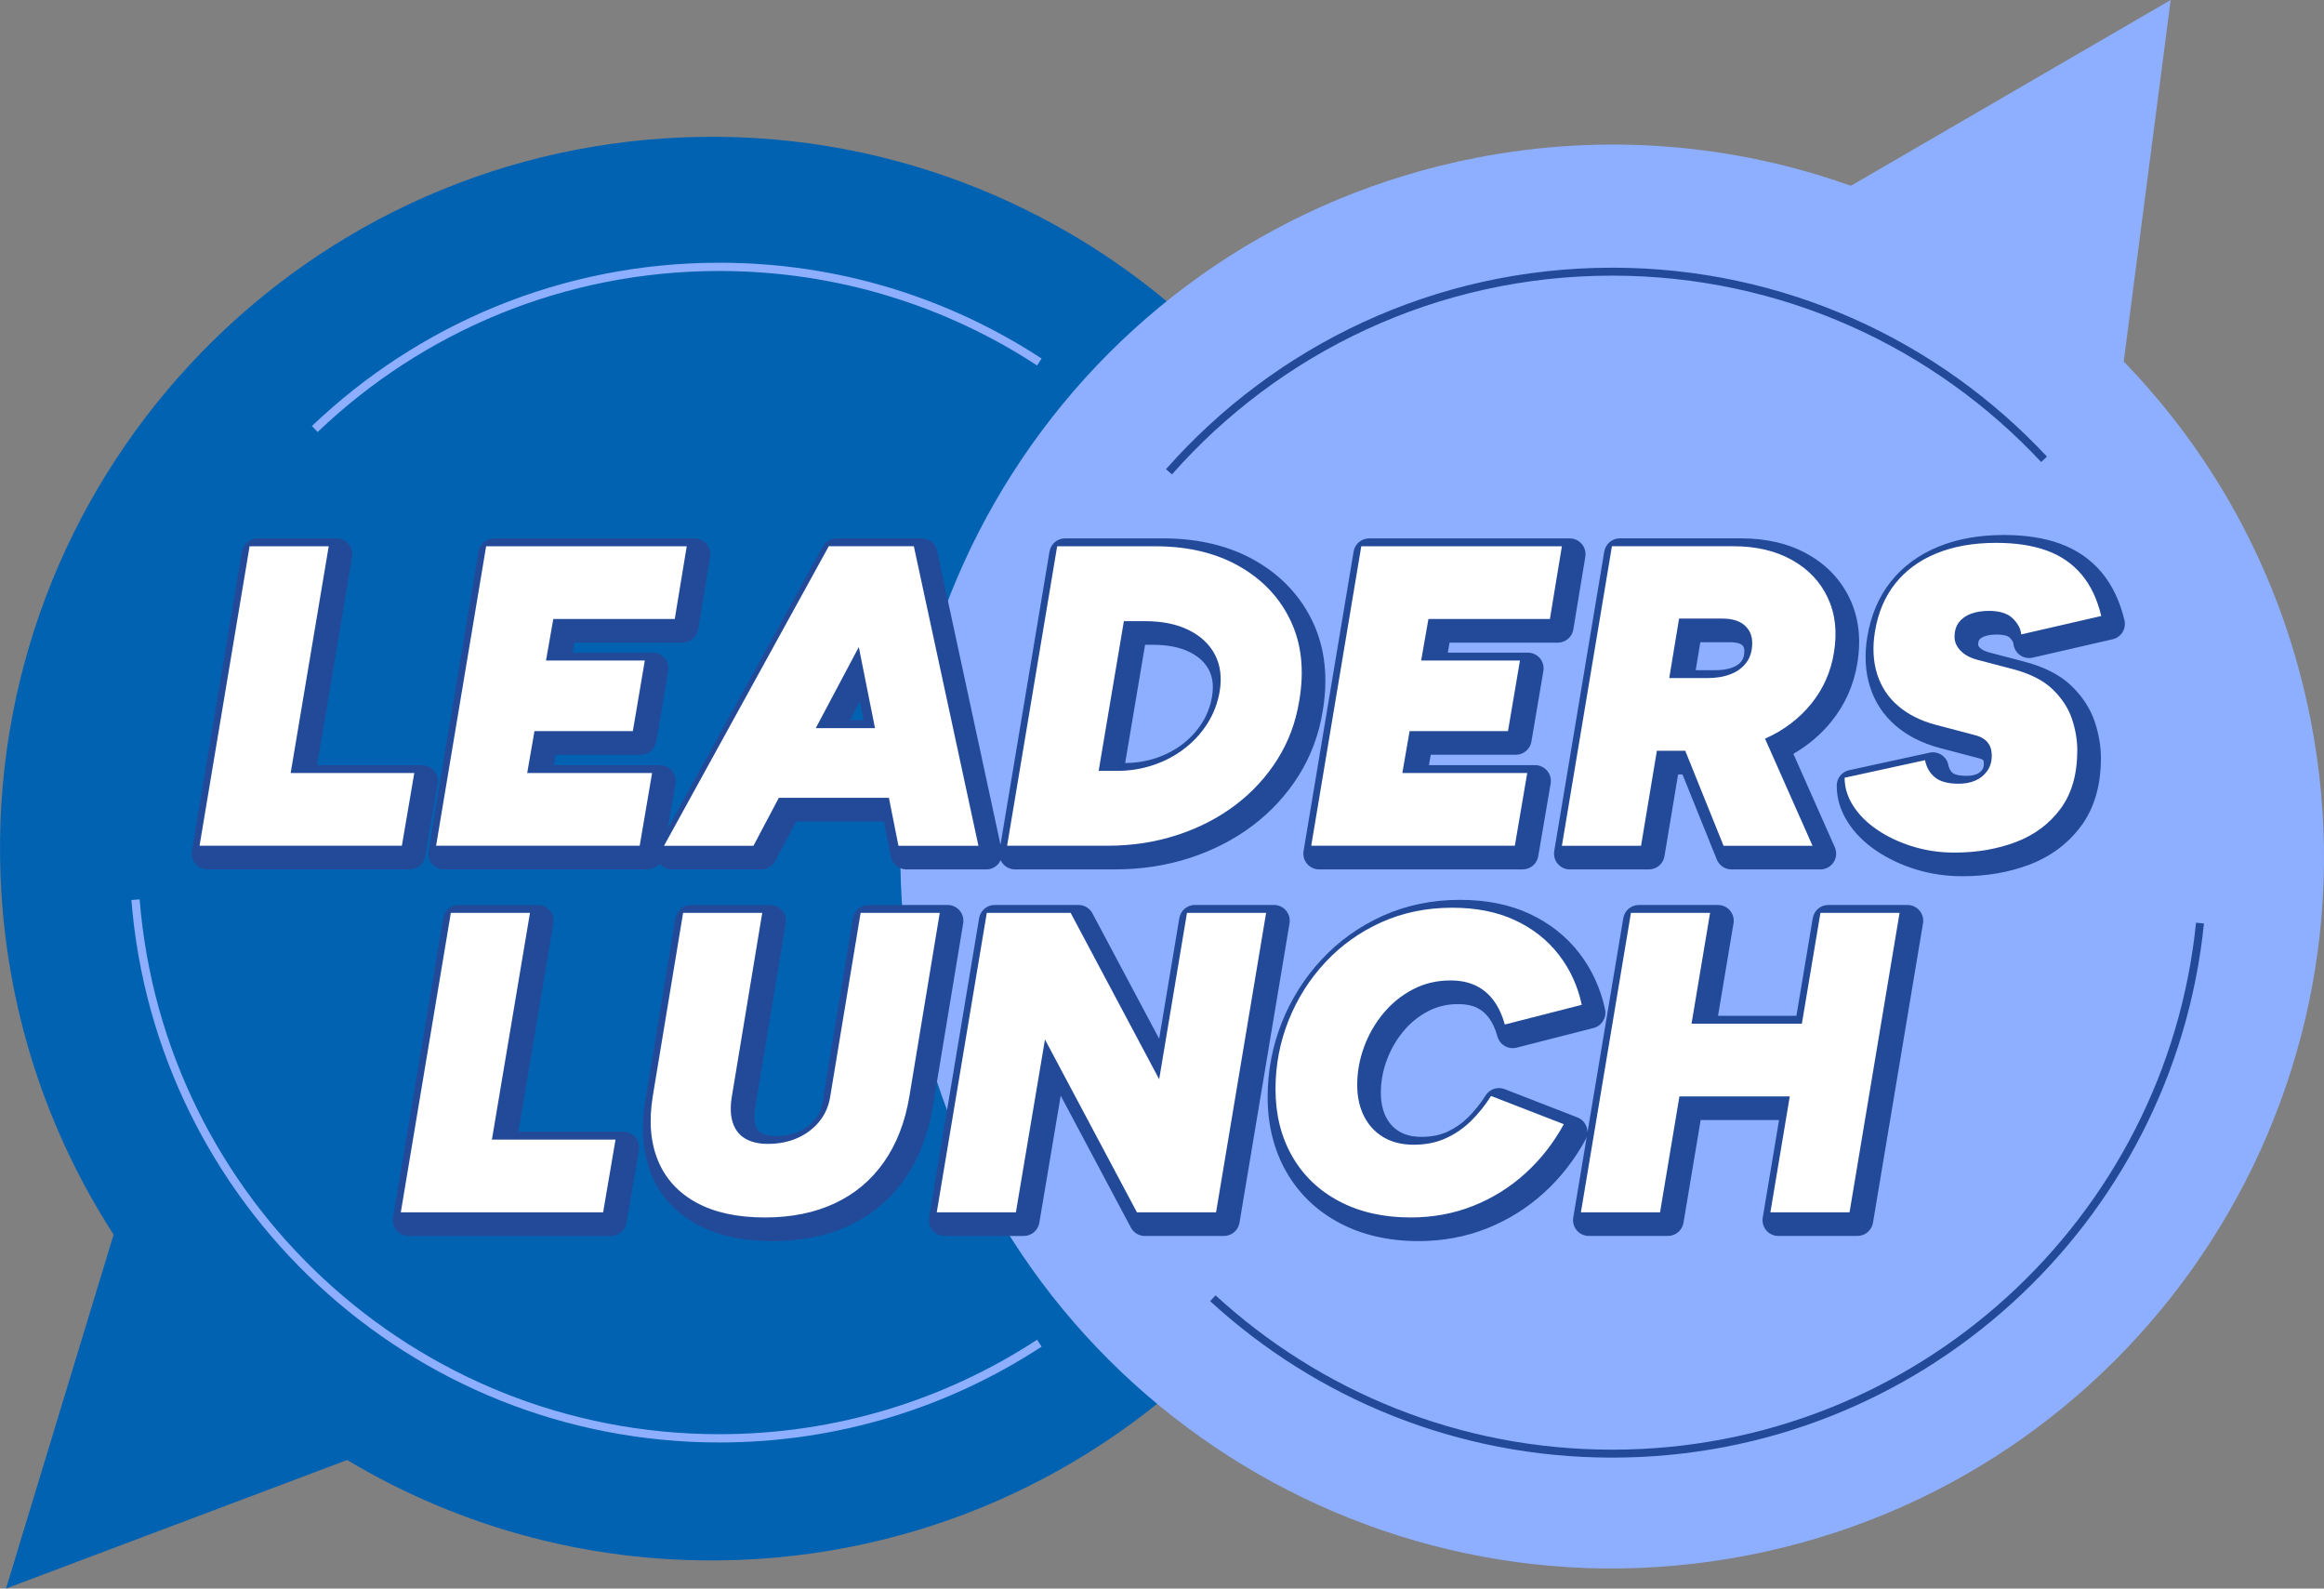
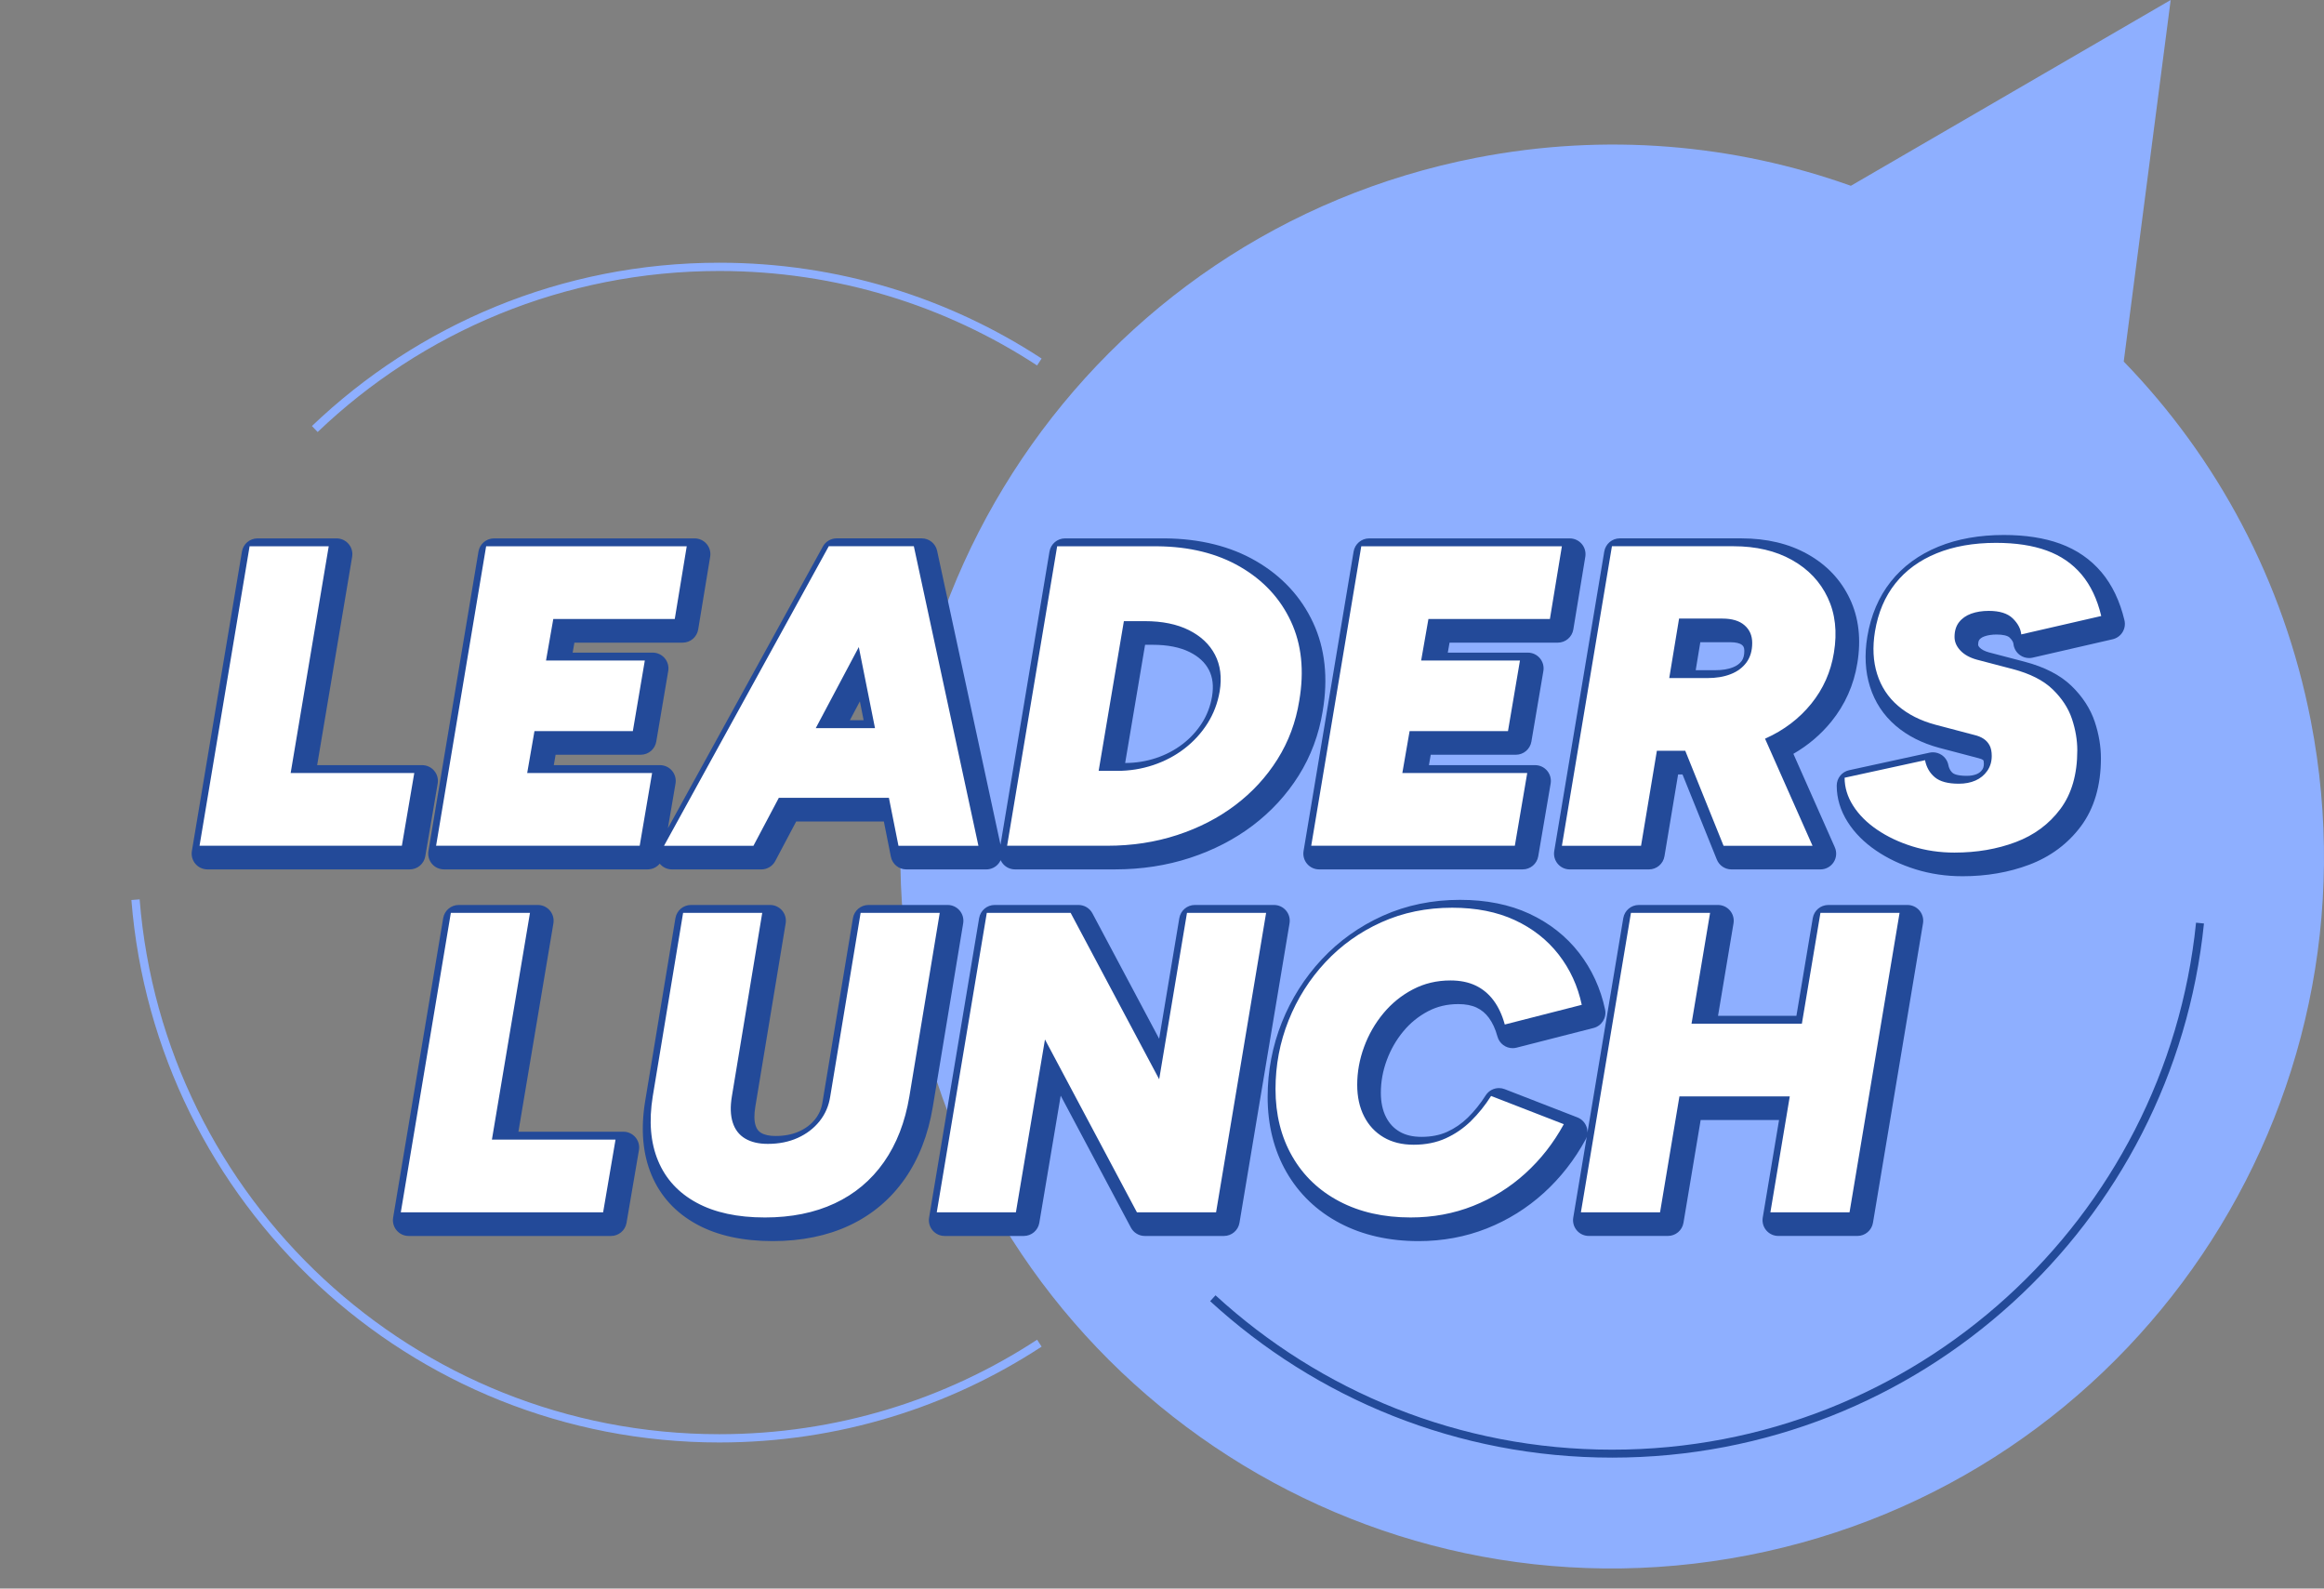
<svg xmlns="http://www.w3.org/2000/svg" id="Layer_2" viewBox="0 0 986.324 674.056">
  <rect x="0" y="0" width="986.324" height="674.056" fill="#808080" stroke="none" />
  <g id="Components">
    <g id="b72308f1-6bd6-42a1-b697-f85252a47580_1">
-       <path d="M603.869,348.307c6.506,166.691-123.346,307.092-290.037,313.598-60.723,2.37-117.964-13.352-166.504-42.377l-.01 0L2.553,674.056l45.658-150.182C19.783,479.907,2.424,427.975.234,371.869-6.272,205.179,123.58,64.777,290.271,58.271c166.69-6.506,307.092,123.346,313.598,290.036Z" style="fill:#0262b2;" />
      <path d="M741.873,659.935c163.75-31.841,270.682-190.397,238.841-354.147-11.599-59.652-40.012-111.771-79.382-152.374l-.002-.009L921.254,0l-135.734,78.838c-49.309-17.604-103.836-22.608-158.952-11.891-163.75,31.841-270.682,190.397-238.841,354.147,31.841,163.75,190.396,270.682,354.146,238.841Z" style="fill:#8eafff;" />
      <path d="M602.046,526.631c-12.533,0-23.747-2.547-33.325-7.573-9.758-5.115-17.415-12.434-22.761-21.749-5.284-9.219-7.965-19.927-7.965-31.826,0-10.976,2.025-21.613,6.015-31.616,3.981-9.985,9.676-18.993,16.932-26.771,7.292-7.819,16.015-14.047,25.925-18.509,9.97-4.487,21.001-6.763,32.79-6.763,11.097,0,20.991,1.981,29.41,5.886,8.504,3.95,15.593,9.526,21.073,16.573,5.447,7.024,9.166,15.111,11.061,24.048.745,3.509-1.411,6.98-4.885,7.867l-32.675,8.35c-.555.142-1.114.211-1.659.211-2.949,0-5.64-1.961-6.449-4.933-.862-3.166-2.09-5.84-3.648-7.95-1.411-1.907-3.092-3.316-5.137-4.298-2.1-1.004-4.732-1.517-7.815-1.517-4.761,0-8.971.996-12.87,3.043-4.033,2.119-7.557,4.982-10.476,8.51-3.014,3.635-5.385,7.769-7.047,12.29-1.656,4.498-2.495,9.127-2.495,13.763,0,3.999.732,7.468,2.178,10.308,1.365,2.691,3.23,4.709,5.708,6.177,2.544,1.509,5.617,2.242,9.389,2.242,4.098,0,7.746-.714,10.848-2.123,3.256-1.481,6.214-3.514,8.797-6.043,2.759-2.707,5.307-5.883,7.573-9.436,1.257-1.974,3.409-3.094,5.643-3.094.807,0,1.626.147,2.417.454l30.86,11.982c1.793.696,3.2,2.131,3.86,3.937.304.825.434,1.692.405,2.549l15.211-91.033c.539-3.223,3.328-5.586,6.596-5.586h33.59c1.966,0,3.834.865,5.104,2.368,1.27,1.5,1.816,3.486,1.492,5.426l-6.57,39.231h33.267l6.943-41.442c.539-3.221,3.328-5.582,6.596-5.582h33.59c1.966,0,3.834.865,5.104,2.366,1.27,1.5,1.816,3.484,1.492,5.424l-21.236,127.059c-.539,3.223-3.328,5.586-6.596,5.586h-33.587c-1.966,0-3.834-.865-5.104-2.366-1.27-1.5-1.816-3.486-1.492-5.424l6.92-41.396h-33.27l-7.292,43.602c-.539,3.223-3.328,5.584-6.596,5.584h-33.587c-1.966,0-3.834-.865-5.104-2.366-1.27-1.5-1.816-3.484-1.492-5.424l5.738-34.343c-.131.436-.307.861-.529,1.267-4.696,8.611-10.656,16.224-17.716,22.627-7.096,6.441-15.231,11.51-24.172,15.059-8.984,3.566-18.731,5.375-28.976,5.375ZM327.932,526.631c-12.697,0-23.512-2.381-32.147-7.078-9.026-4.898-15.525-11.995-19.319-21.089-3.677-8.814-4.585-19.229-2.697-30.959l12.889-77.909c.536-3.228,3.328-5.596,6.6-5.596h33.583c1.966,0,3.83.864,5.101,2.363,1.27,1.497,1.819,3.479,1.499,5.418l-12.886,77.879c-.552,3.285-.506,5.955.131,7.945.47,1.468,1.182,2.423,2.312,3.092,1.486.887,3.569,1.332,6.205,1.332,3.746,0,7.096-.655,9.954-1.948,2.802-1.265,5.022-2.955,6.792-5.165,1.685-2.11,2.717-4.515,3.145-7.351l12.902-77.971c.536-3.228,3.328-5.596,6.6-5.596h33.583c1.966,0,3.83.864,5.101,2.363,1.27,1.497,1.819,3.479,1.499,5.418l-12.889,77.879c-1.969,11.83-5.979,22.128-11.923,30.61-6.045,8.626-13.96,15.267-23.519,19.739-9.392,4.394-20.332,6.623-32.516,6.623ZM485.866,524.45c-2.472,0-4.742-1.363-5.904-3.546l-29.792-55.984-9.078,53.953c-.542,3.22-3.331,5.578-6.596,5.578h-33.587c-1.966,0-3.834-.865-5.104-2.366-1.27-1.5-1.816-3.484-1.492-5.424l21.239-127.074c.539-3.223,3.328-5.586,6.596-5.586h35.579c2.472,0,4.742,1.363,5.904,3.546l28.326,53.229,8.556-51.19c.539-3.223,3.328-5.586,6.596-5.586h33.583c1.966,0,3.834.865,5.104,2.366,1.27,1.5,1.816,3.484,1.492,5.424l-21.243,127.074c-.539,3.223-3.328,5.586-6.596,5.586h-33.583ZM173.447,524.45c-1.966,0-3.834-.865-5.104-2.366s-1.816-3.484-1.492-5.424l21.243-127.074c.539-3.223,3.328-5.586,6.596-5.586h33.583c1.966,0,3.834.867,5.104,2.368,1.274,1.502,1.816,3.488,1.492,5.427l-14.849,88.419h44.559c1.969,0,3.84.869,5.111,2.376,1.27,1.505,1.812,3.496,1.483,5.437l-5.267,30.86c-.549,3.213-3.334,5.563-6.593,5.563h-85.865ZM832.865,371.808c-6.933,0-13.617-.986-19.868-2.933-6.234-1.941-11.87-4.611-16.753-7.939-5.094-3.463-9.147-7.539-12.05-12.107-3.099-4.877-4.673-10.084-4.673-15.477,0-3.145,2.191-5.865,5.264-6.534l34.129-7.442c.47-.103.947-.153,1.424-.153,1.29,0,2.567.374,3.664,1.092,1.499.983,2.544,2.528,2.893,4.286.398,1.99,1.274,2.911,1.897,3.43.333.278,1.734,1.176,5.888,1.176,1.711,0,3.187-.268,4.382-.793.937-.413,1.643-.988,2.214-1.806.297-.421.692-1.145.692-2.513,0-.986-.15-1.354-.15-1.357-.072-.136-.16-.234-.317-.338-.284-.188-.823-.459-1.803-.687l-16.707-4.4c-7.272-1.958-13.467-5.109-18.444-9.377-5.186-4.444-8.863-10.03-10.92-16.604-2.008-6.348-2.387-13.469-1.127-21.146,1.515-9.101,4.872-16.971,9.983-23.406,5.114-6.446,11.919-11.438,20.227-14.831,8.033-3.28,17.373-4.942,27.761-4.942,9.091,0,17.099,1.234,23.796,3.667,7.07,2.572,12.997,6.655,17.621,12.138,4.542,5.4,7.818,12.254,9.748,20.379.411,1.734.114,3.559-.826,5.073s-2.446,2.59-4.183,2.99l-33.946,7.805c-.496.114-.999.17-1.499.17-1.385,0-2.75-.431-3.896-1.252-1.561-1.119-2.563-2.853-2.759-4.761-.082-.803-.633-1.71-1.643-2.691-.833-.81-2.841-1.28-5.499-1.28-1.989,0-3.729.265-5.179.785-1.293.47-1.855,1.052-2.165,1.448-.405.521-.49,1.46-.49,2.154,0,.113,0,.456.653,1.156.771.828,2.116,1.527,3.896,2.023l15.146,3.968c8.481,2.224,15.188,5.685,19.936,10.291,4.686,4.542,8.004,9.66,9.856,15.206,1.734,5.194,2.612,10.396,2.612,15.463,0,11.588-2.857,21.3-8.494,28.865-5.538,7.429-12.932,12.924-21.977,16.331-8.582,3.235-18.111,4.875-28.316,4.875ZM734.835,368.913c-2.727,0-5.183-1.657-6.201-4.186l-14.568-36.121h-1.865l-5.787,34.718c-.536,3.225-3.328,5.589-6.596,5.589h-33.59c-1.966,0-3.834-.865-5.104-2.366-1.27-1.5-1.816-3.484-1.492-5.424l21.233-127.099c.539-3.223,3.328-5.586,6.596-5.586h51.544c10.773,0,20.24,2.25,28.136,6.686,8.112,4.529,14.153,10.914,17.948,18.963,3.788,7.988,4.859,17.192,3.174,27.343-1.492,9.229-5.202,17.559-11.015,24.735-4.444,5.493-9.852,10.082-16.125,13.701l17.582,39.648c.918,2.067.728,4.461-.506,6.356-1.234,1.897-3.344,3.042-5.607,3.042h-37.757ZM727.925,284.381c2.975,0,5.421-.392,7.485-1.198,1.662-.64,2.887-1.528,3.778-2.735.741-1.02,1.12-2.439,1.12-4.281,0-1.51-.47-2.043-.954-2.457-.901-.789-2.684-1.202-5.062-1.202h-12.664l-1.959,11.874h8.255ZM384.656,368.913c-3.191,0-5.937-2.253-6.561-5.382l-2.978-14.965h-37.202l-8.889,16.788c-1.159,2.188-3.432,3.558-5.911,3.558h-37.953c-2.018,0-3.909-.909-5.166-2.443-1.238,1.499-3.106,2.434-5.163,2.434h-86.411c-1.966,0-3.834-.865-5.104-2.366-1.27-1.5-1.816-3.484-1.492-5.424l21.239-127.074c.539-3.223,3.328-5.586,6.596-5.586h85.141c1.963,0,3.827.864,5.098,2.361,1.274,1.496,1.822,3.476,1.502,5.414l-5.085,30.861c-.532,3.23-3.324,5.601-6.6,5.601h-45.937l-.741,4.234h33.969c1.969,0,3.837.869,5.111,2.373,1.27,1.504,1.812,3.493,1.483,5.434l-5.081,29.954c-.545,3.217-3.331,5.569-6.593,5.569h-36.124l-.767,4.412h45.062c1.969,0,3.84.869,5.111,2.374,1.27,1.507,1.812,3.496,1.483,5.439l-3.236,18.976,65.769-119.553c1.176-2.137,3.419-3.465,5.859-3.465h36.098c3.151,0,5.875,2.198,6.538,5.277l26.899,124.715,20.795-124.39c.539-3.223,3.328-5.586,6.596-5.586h42.479c14.852.134,27.81,3.372,38.573,9.62,10.963,6.363,19.11,15.146,24.218,26.104,5.101,10.946,6.469,23.605,4.072,37.626-1.581,9.862-5.013,19.071-10.189,27.304-5.12,8.144-11.684,15.276-19.505,21.195-7.779,5.876-16.746,10.496-26.654,13.732-9.872,3.23-20.557,4.869-31.755,4.869h-42.482c-1.966,0-3.834-.865-5.104-2.366-.398-.472-.728-.993-.98-1.543-.232.506-.526.988-.882,1.43-1.27,1.572-3.184,2.487-5.205,2.487h-33.939ZM477.526,323.759c4.549-.01,8.961-.718,13.121-2.106,4.167-1.388,7.965-3.39,11.292-5.947,3.282-2.524,6.051-5.548,8.229-8.985,2.113-3.346,3.537-7.103,4.229-11.162.732-4.461.294-8.175-1.336-11.312-1.649-3.161-4.311-5.63-8.135-7.542-4.121-2.061-9.408-3.106-15.704-3.106h-3.24l-8.458,50.16ZM366.541,305.616l-1.603-8.012-4.252,8.012h5.855ZM559.838,368.905c-1.966,0-3.834-.865-5.104-2.366-1.27-1.5-1.816-3.484-1.492-5.424l21.239-127.074c.539-3.223,3.328-5.586,6.596-5.586h85.141c1.963,0,3.827.864,5.098,2.361,1.274,1.496,1.822,3.476,1.502,5.414l-5.085,30.861c-.532,3.23-3.324,5.601-6.6,5.601h-45.937l-.741,4.234h33.972c1.969,0,3.84.869,5.111,2.373,1.27,1.505,1.812,3.493,1.483,5.434l-5.085,29.955c-.545,3.215-3.331,5.568-6.593,5.568h-36.124l-.767,4.412h45.062c1.969,0,3.84.869,5.111,2.374,1.27,1.507,1.812,3.496,1.483,5.439l-5.264,30.861c-.549,3.213-3.334,5.563-6.593,5.563h-86.411ZM88.032,368.905c-1.966,0-3.834-.865-5.104-2.366-1.27-1.5-1.816-3.484-1.492-5.424l21.243-127.074c.539-3.223,3.328-5.586,6.596-5.586h33.583c1.966,0,3.834.867,5.104,2.368,1.274,1.502,1.816,3.488,1.492,5.427l-14.849,88.418h44.559c1.969,0,3.84.869,5.111,2.374,1.27,1.507,1.812,3.496,1.483,5.439l-5.264,30.861c-.549,3.213-3.334,5.563-6.593,5.563h-85.869Z" style="fill:#234a99;" />
      <path d="M84.689,358.873l21.242-127.074h33.584l-16.157,96.213h52.464l-5.265,30.861h-85.867ZM185.079,358.873l21.238-127.074h85.14l-5.084,30.861h-51.553l-3.088,17.611h41.934l-5.081,29.953h-41.753l-3.088,17.788h53.01l-5.265,30.861h-86.409ZM387.838,231.782h-36.099l-69.92,127.098h37.952l10.772-20.347h46.716l4.054,20.347h33.937l-27.412-127.098ZM346.218,308.96l18.262-34.4,6.872,34.4h-25.134ZM427.423,358.873l21.242-127.074h42.48c13.672.124,25.415,3.028,35.215,8.715,9.803,5.691,16.976,13.406,21.515,23.146,4.538,9.743,5.715,20.965,3.538,33.672-1.454,9.077-4.538,17.37-9.258,24.872-4.719,7.506-10.683,13.977-17.88,19.423-7.205,5.446-15.43,9.683-24.691,12.707-9.258,3.028-19.15,4.538-29.68,4.538h-42.48ZM466.272,327.104h7.807c5.322,0,10.438-.816,15.338-2.45,4.904-1.635,9.318-3.964,13.253-6.988,3.932-3.024,7.197-6.595,9.803-10.711,2.599-4.113,4.326-8.651,5.173-13.615.968-5.928.301-11.101-1.996-15.523-2.301-4.414-5.992-7.896-11.076-10.438-5.081-2.539-11.318-3.812-18.696-3.812h-8.896l-10.711,63.537ZM556.493,358.873l21.242-127.074h85.14l-5.084,30.861h-51.556l-3.085,17.611h41.934l-5.084,29.953h-41.753l-3.085,17.788h53.007l-5.262,30.861h-86.413ZM768.709,298.613c5.096-6.293,8.3-13.513,9.613-21.621,1.467-8.841.579-16.64-2.625-23.397-3.205-6.795-8.263-12.123-15.174-15.984-6.872-3.861-15.173-5.83-24.863-5.83h-51.542l-21.235,127.098h33.59l6.718-40.307h12.045l16.254,40.307h37.758l-20.153-45.442c.077-.038.193-.077.271-.116,7.799-3.514,14.246-8.417,19.343-14.71ZM712.611,262.476h18.339c4.093,0,7.258.927,9.42,2.818,2.201,1.892,3.282,4.401,3.282,7.529,0,3.282-.811,6.023-2.433,8.262-1.66,2.239-3.899,3.899-6.718,4.98-2.857,1.12-6.138,1.66-9.922,1.66h-16.139l4.17-25.25ZM829.521,361.776c-6.293,0-12.254-.879-17.88-2.631-5.63-1.752-10.623-4.113-14.976-7.08-4.357-2.964-7.747-6.354-10.169-10.165-2.422-3.812-3.631-7.776-3.631-11.892l34.13-7.442c.603,3.028,1.996,5.446,4.177,7.261,2.177,1.815,5.563,2.723,10.165,2.723,2.659,0,5.021-.454,7.08-1.361,2.056-.908,3.719-2.269,4.992-4.085,1.269-1.815,1.904-3.932,1.904-6.354,0-1.815-.301-3.294-.908-4.446-.606-1.149-1.45-2.088-2.542-2.815-1.089-.727-2.422-1.269-3.992-1.635l-16.519-4.354c-6.293-1.695-11.559-4.357-15.796-7.988-4.237-3.631-7.201-8.137-8.892-13.526-1.698-5.382-2-11.403-.908-18.061,1.33-7.988,4.202-14.764,8.623-20.33,4.414-5.567,10.254-9.832,17.515-12.8,7.261-2.964,15.671-4.446,25.234-4.446,8.35,0,15.523,1.089,21.511,3.265,5.992,2.18,10.92,5.57,14.796,10.165,3.872,4.602,6.655,10.47,8.35,17.611l-33.945,7.804c-.245-2.418-1.454-4.687-3.631-6.808-2.177-2.113-5.567-3.177-10.165-3.177-2.787,0-5.265.397-7.442,1.181-2.18.791-3.904,1.996-5.177,3.631-1.269,1.635-1.904,3.723-1.904,6.265,0,2.056.816,3.964,2.45,5.715,1.635,1.759,3.964,3.06,6.988,3.904l15.25,3.996c7.382,1.936,13.041,4.808,16.973,8.623,3.932,3.812,6.655,7.985,8.169,12.523,1.514,4.538,2.269,8.988,2.269,13.346,0,10.165-2.39,18.455-7.169,24.869-4.783,6.418-11.105,11.105-18.972,14.069-7.868,2.964-16.519,4.446-25.957,4.446ZM170.102,514.418l21.242-127.074h33.584l-16.157,96.213h52.464l-5.265,30.861h-85.867ZM324.587,516.599c-11.615,0-21.27-2.088-28.953-6.265-7.687-4.173-13.133-10.101-16.338-17.788-3.209-7.687-3.964-16.792-2.269-27.322l12.888-77.879h33.584l-12.888,77.879c-.727,4.357-.606,8.049.362,11.073.968,3.028,2.723,5.297,5.265,6.808,2.542,1.514,5.747,2.269,9.623,2.269,4.719,0,8.953-.844,12.707-2.542,3.748-1.691,6.836-4.053,9.258-7.077,2.418-3.024,3.932-6.538,4.538-10.53l12.888-77.879h33.584l-12.888,77.879c-1.815,10.892-5.418,20.181-10.8,27.865-5.389,7.687-12.346,13.526-20.876,17.519-8.534,3.992-18.426,5.992-29.684,5.992ZM397.566,514.418l21.238-127.074h35.58l37.58,70.617,11.8-70.617h33.584l-21.242,127.074h-33.584l-39.03-73.34-12.342,73.34h-33.584ZM598.703,516.599c-11.498,0-21.571-2.269-30.223-6.808-8.655-4.538-15.342-10.92-20.061-19.153-4.719-8.229-7.08-17.728-7.08-28.499,0-10.169,1.844-19.88,5.538-29.138,3.691-9.258,8.896-17.487,15.611-24.688,6.715-7.201,14.643-12.86,23.78-16.973,9.137-4.113,19.153-6.173,30.045-6.173,10.165,0,19.029,1.755,26.595,5.265,7.559,3.51,13.764,8.382,18.607,14.611,4.836,6.237,8.105,13.342,9.8,21.33l-32.676,8.35c-1.089-3.992-2.663-7.378-4.719-10.165-2.06-2.783-4.599-4.9-7.623-6.354-3.028-1.45-6.598-2.177-10.711-2.177-5.808,0-11.137,1.269-15.976,3.812-4.84,2.542-9.016,5.932-12.523,10.165-3.514,4.237-6.237,8.988-8.169,14.25-1.939,5.265-2.907,10.623-2.907,16.069,0,5.081.968,9.53,2.907,13.342,1.932,3.812,4.687,6.779,8.258,8.896,3.57,2.117,7.836,3.177,12.8,3.177,5.081,0,9.619-.908,13.615-2.723,3.992-1.815,7.563-4.269,10.711-7.354,3.145-3.085,5.989-6.627,8.531-10.619l30.861,11.98c-4.357,7.988-9.803,14.948-16.338,20.876-6.535,5.932-13.92,10.53-22.146,13.796-8.233,3.269-17.065,4.904-26.507,4.904ZM772.608,387.344l-7.876,47.025h-46.832l7.876-47.025h-33.589l-21.235,127.06h33.589l8.224-49.187h46.831l-8.223,49.187h33.589l21.235-127.06h-33.589Z" style="fill:#fff;" />
      <path d="M441.111,569.944c-39.045,25.532-85.711,40.375-135.845,40.375-130.539,0-237.573-100.637-247.751-228.559" style="fill:none; stroke:#8eafff; stroke-miterlimit:10; stroke-width:3.509px;" />
      <path d="M133.597,182.045c44.619-42.63,105.087-68.811,171.669-68.811,50.131,0,96.795,14.842,135.839,40.371" style="fill:none; stroke:#8eafff; stroke-miterlimit:10; stroke-width:3.509px;" />
-       <path d="M496.125,200.191c45.951-52.073,113.188-84.916,188.096-84.916,72.34,0,137.526,30.631,183.296,79.629" style="fill:none; stroke:#234a99; stroke-miterlimit:10; stroke-width:3.374px;" />
      <path d="M933.698,391.686c-12.842,126.453-119.636,225.132-249.477,225.132-65.345,0-124.853-24.993-169.485-65.942" style="fill:none; stroke:#234a99; stroke-miterlimit:10; stroke-width:3.374px;" />
    </g>
  </g>
</svg>